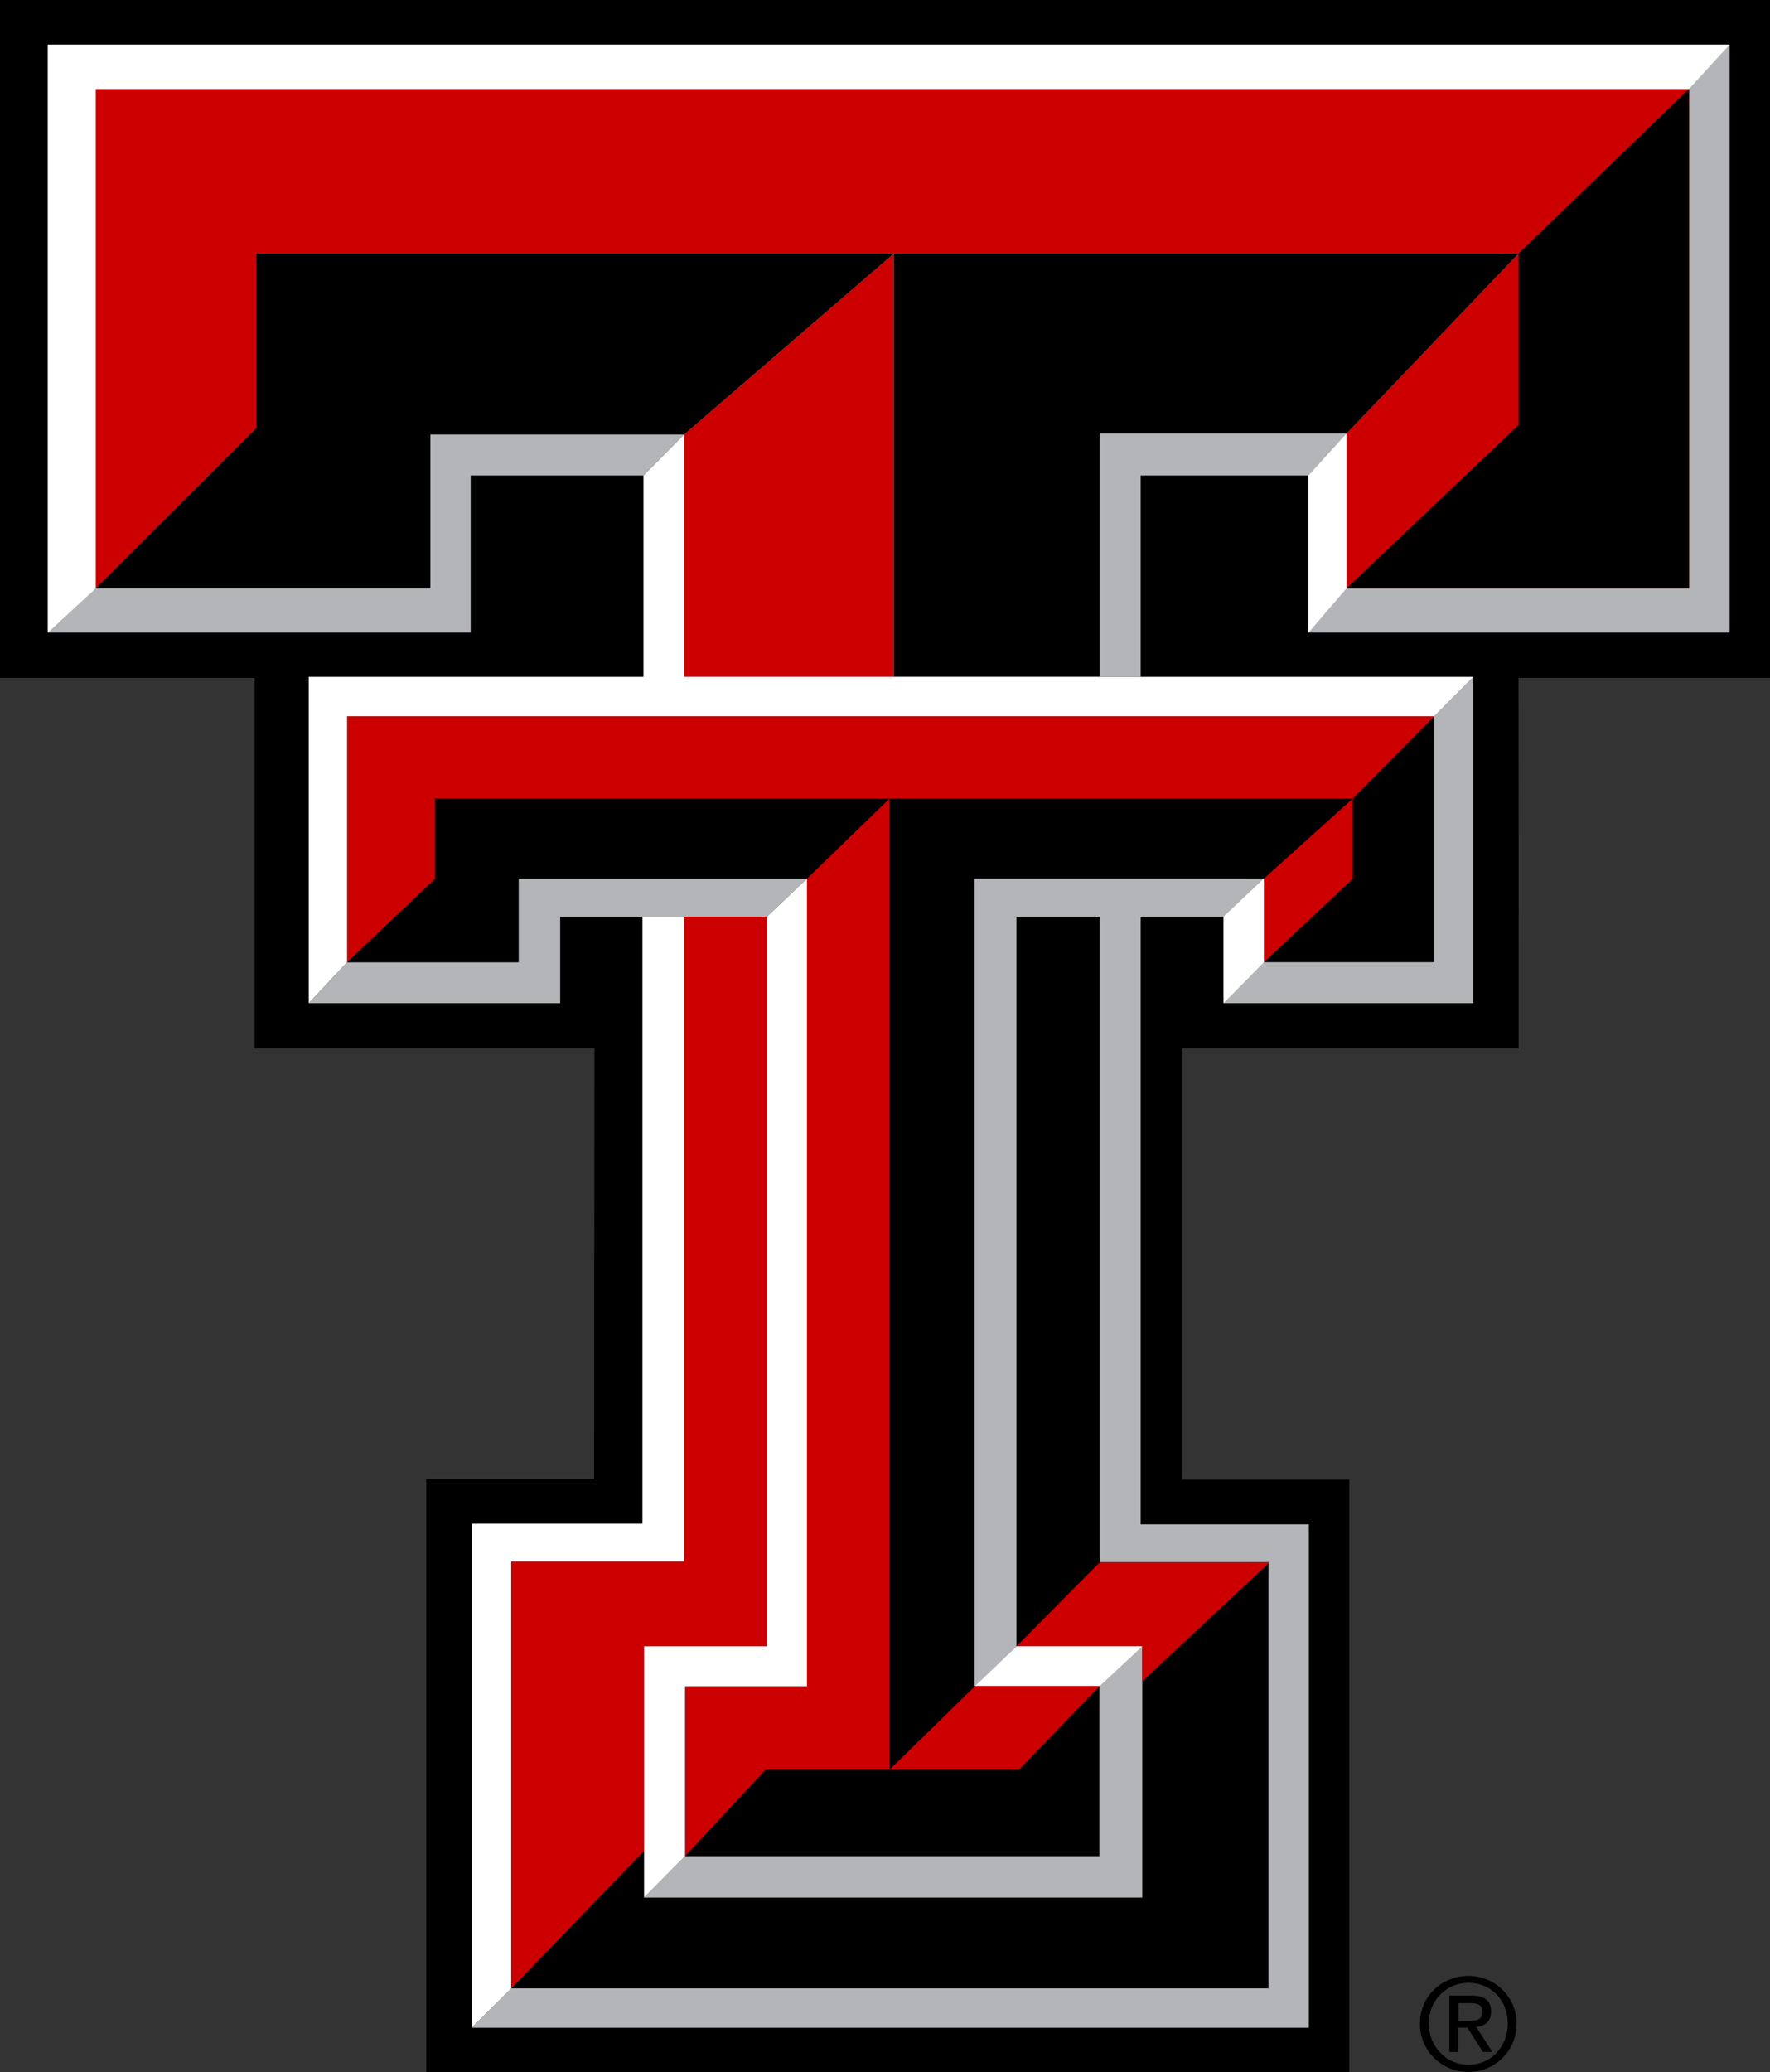
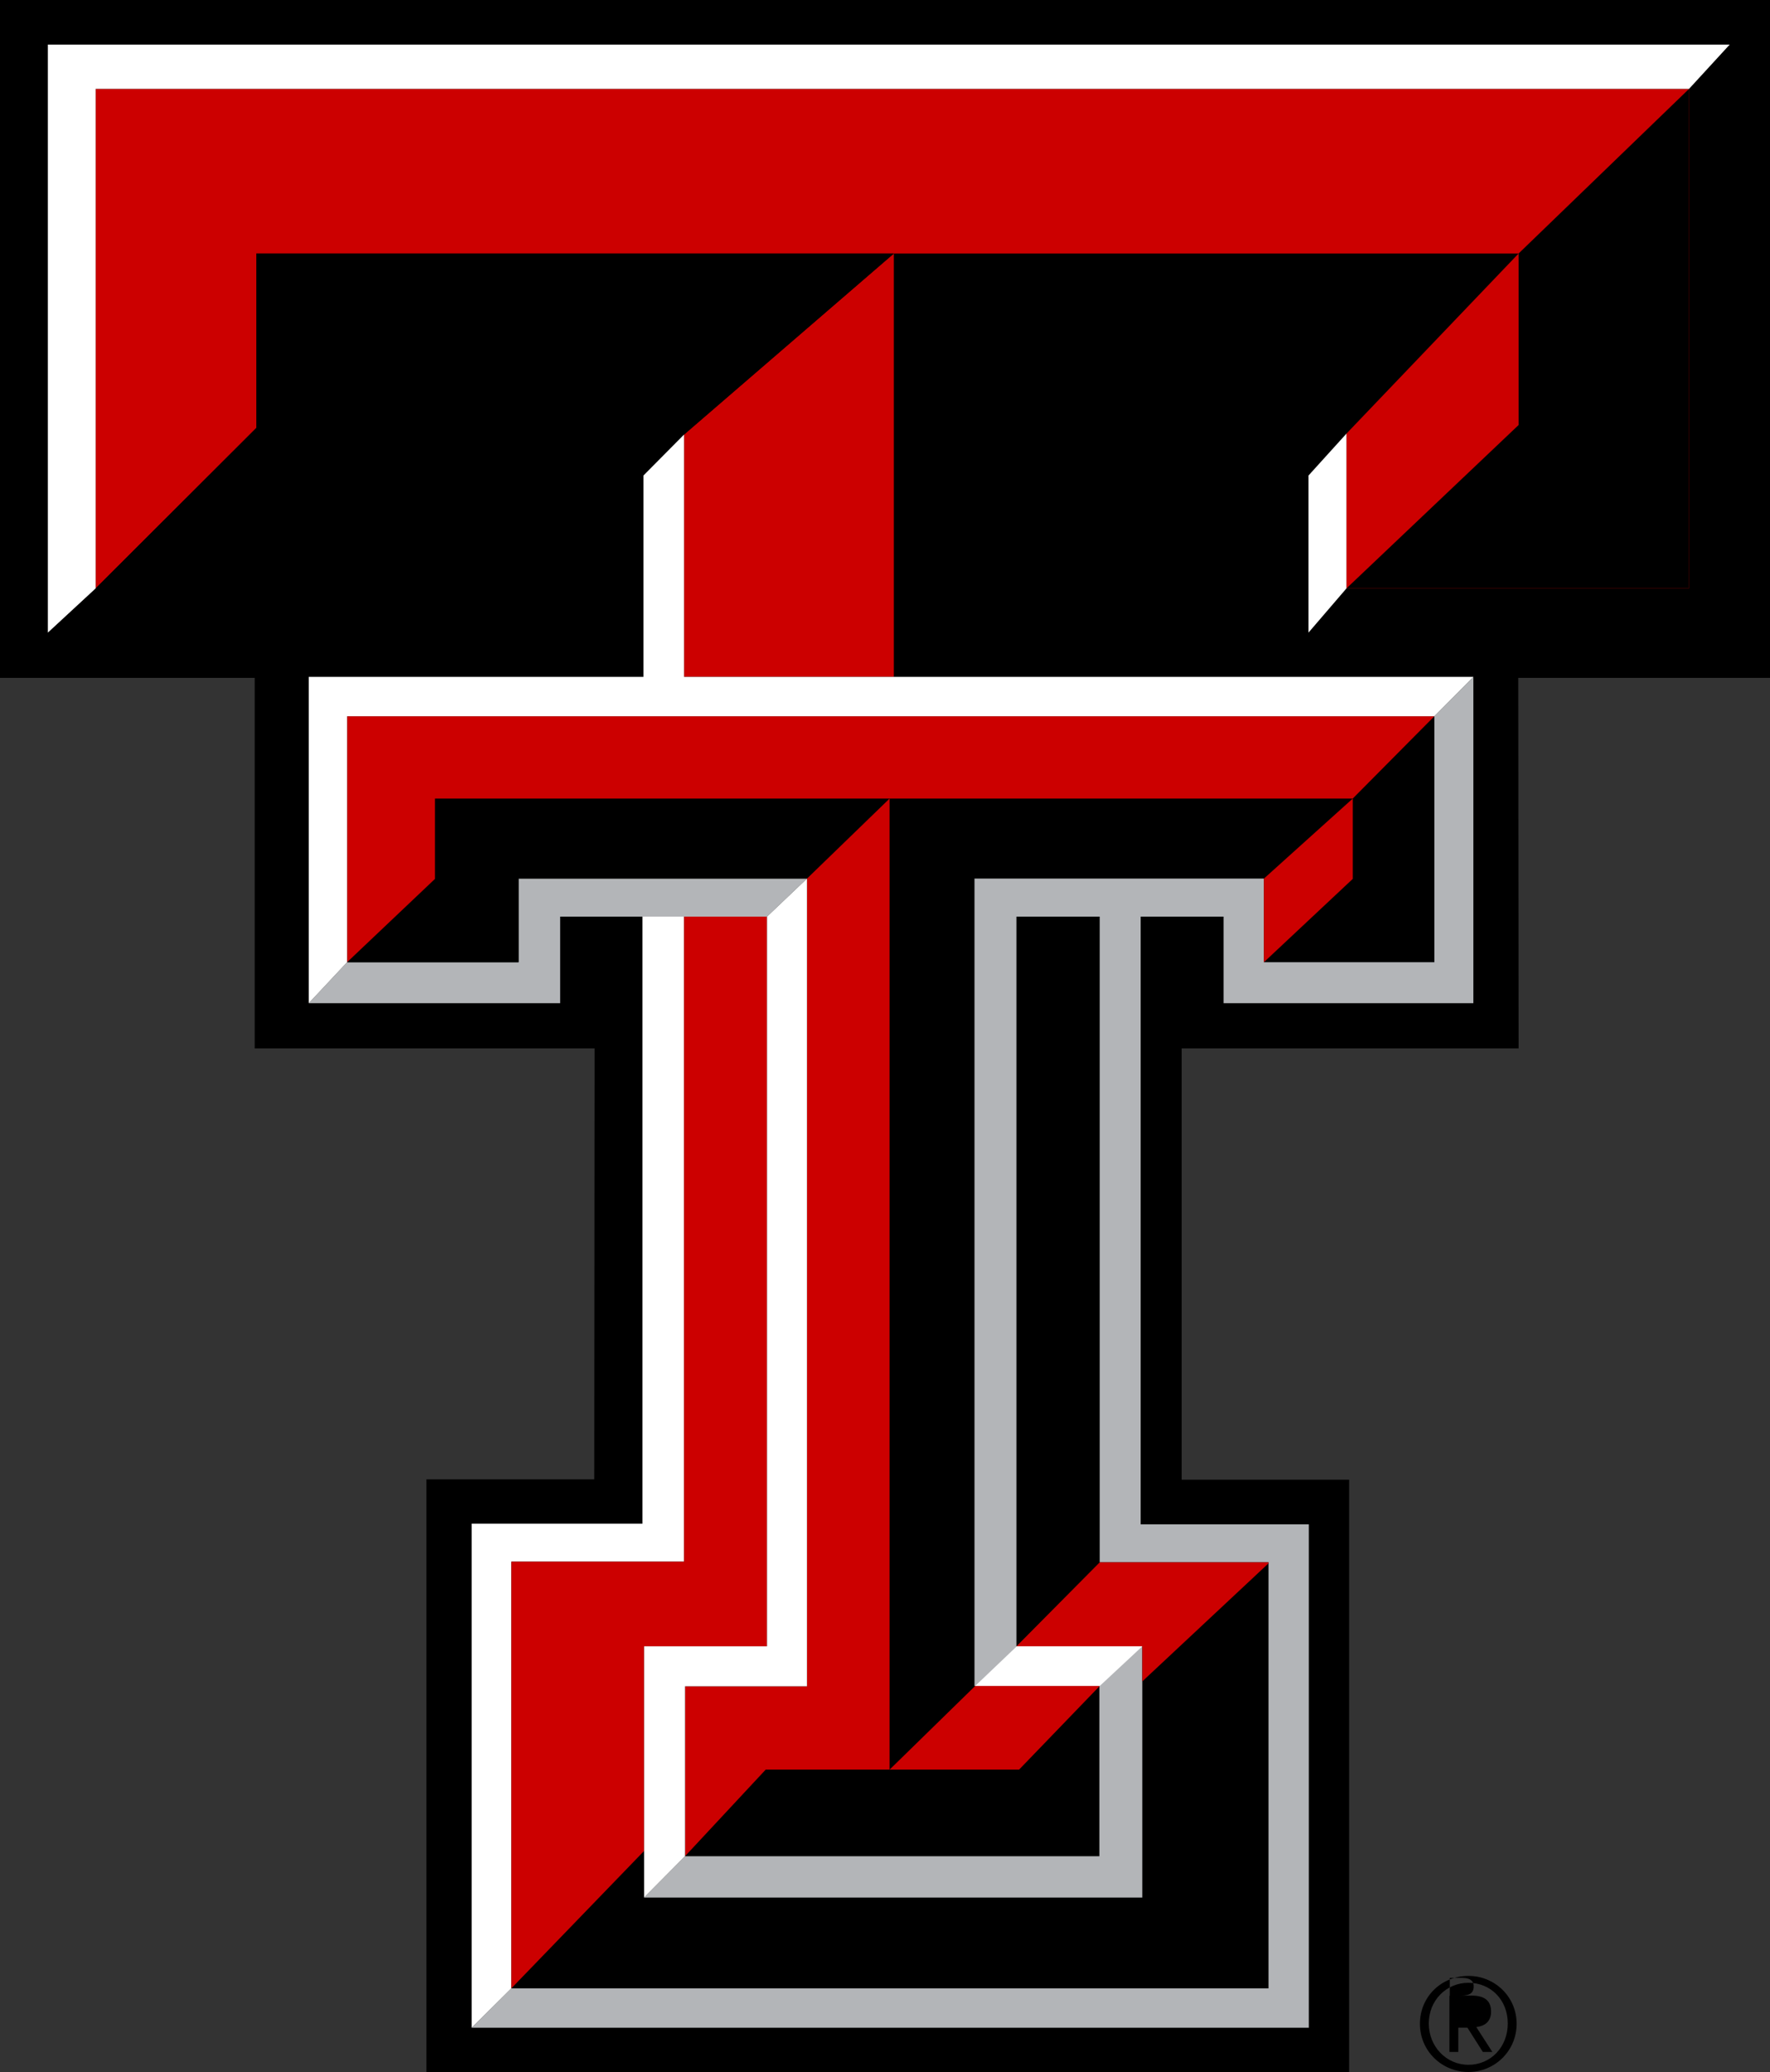
<svg xmlns="http://www.w3.org/2000/svg" id="Layer_2" data-name="Layer 2" viewBox="0 0 54 63.18">
  <rect x="0" y="0" width="54" height="63.18" fill="#333333" stroke="none" />
  <defs>
    <style>
      .cls-1, .cls-2, .cls-3, .cls-4 {
        stroke-width: 0px;
      }

      .cls-2 {
        fill: #c00;
      }

      .cls-3 {
        fill: #b3b5b8;
      }

      .cls-4 {
        fill: #fff;
      }
    </style>
  </defs>
  <g id="Layer_1-2" data-name="Layer 1">
    <g>
      <polygon class="cls-1" points="36.05 31.97 46.33 31.97 46.32 20.67 54 20.67 54 0 0 0 0 20.67 7.77 20.67 7.77 31.97 18.14 31.97 18.13 45.11 13.01 45.11 13.01 63.18 41.16 63.18 41.16 45.12 36.05 45.12 36.05 31.97" />
-       <polygon class="cls-1" points="36.05 31.97 46.33 31.97 46.32 20.67 54 20.67 54 0 0 0 0 20.67 7.77 20.67 7.77 31.97 18.14 31.97 18.13 45.11 13.01 45.11 13.01 63.18 41.16 63.18 41.16 45.12 36.05 45.12 36.05 31.97" />
-       <polygon class="cls-3" points="1.46 1.36 1.46 19.29 14.36 19.29 14.36 14.5 19.63 14.5 20.87 13.25 20.87 20.64 34.8 20.64 34.8 14.5 39.92 14.5 39.92 19.29 52.77 19.29 52.77 1.36 1.46 1.36" />
      <polygon class="cls-4" points="39.92 19.29 41.08 17.94 41.08 13.22 39.92 14.5 39.92 19.29" />
      <polygon class="cls-2" points="2.92 2.71 2.92 17.94 7.82 13.05 7.82 7.73 27.29 7.73 46.33 7.73 41.08 13.22 41.08 17.94 51.53 17.94 51.53 2.71 2.92 2.71" />
      <polygon class="cls-2" points="20.87 20.64 27.27 20.64 27.27 7.73 20.87 13.25 20.87 20.64" />
-       <polygon class="cls-1" points="33.55 20.64 33.55 13.22 41.08 13.22 46.33 7.73 27.27 7.73 27.27 20.64 33.55 20.64" />
      <polygon class="cls-1" points="46.33 7.73 46.33 12.96 41.08 17.94 51.53 17.94 51.53 2.71 46.33 7.73" />
      <polygon class="cls-3" points="17.09 30.59 17.09 27.95 23.4 27.95 24.62 26.79 15.82 26.79 15.82 29.34 10.59 29.34 9.42 30.59 17.09 30.59" />
      <polygon class="cls-3" points="31.01 27.95 33.55 27.95 33.55 47.64 38.7 47.64 38.7 47.67 38.7 60.63 15.6 60.63 14.39 61.83 39.93 61.83 39.93 46.48 34.8 46.48 34.8 27.95 37.33 27.95 37.33 30.59 44.95 30.59 44.95 20.64 43.76 21.84 43.76 29.34 38.56 29.34 38.56 26.79 29.73 26.79 29.73 51.41 33.54 51.41 33.54 56.6 20.9 56.6 19.65 57.86 34.85 57.86 34.85 50.2 31.01 50.2 31.01 27.95" />
      <polygon class="cls-1" points="15.82 26.79 24.62 26.79 27.14 24.35 13.27 24.35 13.27 26.8 10.59 29.34 15.82 29.34 15.82 26.79" />
      <polygon class="cls-1" points="2.92 17.94 7.82 13.05 7.82 7.73 27.27 7.73 20.87 13.25 13.13 13.25 13.13 17.94 2.92 17.94" />
      <polygon class="cls-2" points="10.59 29.34 10.59 21.84 43.76 21.84 41.27 24.35 13.27 24.35 13.27 26.8 10.59 29.34" />
      <polygon class="cls-2" points="33.55 51.41 31.09 53.96 27.14 53.96 29.75 51.41 33.55 51.41" />
      <polygon class="cls-2" points="38.56 29.34 38.56 26.79 41.27 24.35 41.27 26.8 38.56 29.34" />
      <polygon class="cls-4" points="1.46 19.29 2.92 17.94 2.92 2.71 51.53 2.71 52.77 1.36 1.46 1.36 1.46 19.29" />
      <polygon class="cls-4" points="19.63 14.5 20.87 13.25 20.87 20.64 44.95 20.64 43.76 21.84 10.59 21.84 10.59 29.34 9.42 30.59 9.42 20.64 19.63 20.64 19.63 14.5" />
-       <polygon class="cls-4" points="38.56 26.79 38.56 29.34 37.33 30.59 37.33 27.95 38.56 26.79" />
      <polygon class="cls-4" points="20.87 27.95 19.6 27.95 19.6 46.46 14.39 46.46 14.39 61.83 15.6 60.63 15.6 47.62 20.87 47.62 20.87 27.95" />
      <polygon class="cls-2" points="31.01 50.2 34.85 50.2 34.85 51.27 38.7 47.67 38.7 47.64 33.55 47.64 31.01 50.2" />
      <polygon class="cls-4" points="29.75 51.41 31.02 50.2 34.85 50.2 33.55 51.41 29.75 51.41" />
      <polygon class="cls-2" points="24.62 26.79 24.62 51.42 20.9 51.42 20.9 56.6 23.36 53.96 27.14 53.96 27.14 24.35 24.62 26.79" />
      <polygon class="cls-2" points="20.87 27.95 20.87 47.62 15.6 47.62 15.6 60.63 19.65 56.44 19.65 50.2 23.4 50.2 23.4 27.95 20.87 27.95" />
      <polygon class="cls-4" points="24.62 26.79 23.4 27.95 23.4 50.2 19.65 50.2 19.65 57.86 20.9 56.6 20.9 51.42 24.62 51.42 24.62 26.79" />
-       <path class="cls-1" d="M44.8,60.25c.8,0,1.47.63,1.47,1.46s-.67,1.47-1.47,1.47-1.48-.63-1.48-1.47.67-1.46,1.48-1.46ZM44.8,62.96c.68,0,1.2-.54,1.2-1.26s-.52-1.24-1.2-1.24-1.21.54-1.21,1.24.53,1.26,1.21,1.26ZM44.23,60.85h.66c.41,0,.6.16.6.49,0,.31-.2.44-.45.47l.49.76h-.29l-.47-.74h-.28v.74h-.27v-1.71ZM44.5,61.62h.28c.23,0,.45-.01.45-.28,0-.23-.2-.26-.38-.26h-.35v.54Z" />
+       <path class="cls-1" d="M44.8,60.25c.8,0,1.47.63,1.47,1.46s-.67,1.47-1.47,1.47-1.48-.63-1.48-1.47.67-1.46,1.48-1.46ZM44.8,62.96c.68,0,1.2-.54,1.2-1.26s-.52-1.24-1.2-1.24-1.21.54-1.21,1.24.53,1.26,1.21,1.26ZM44.23,60.85h.66c.41,0,.6.16.6.49,0,.31-.2.44-.45.47l.49.76h-.29l-.47-.74h-.28v.74h-.27v-1.71Zh.28c.23,0,.45-.01.45-.28,0-.23-.2-.26-.38-.26h-.35v.54Z" />
    </g>
  </g>
</svg>